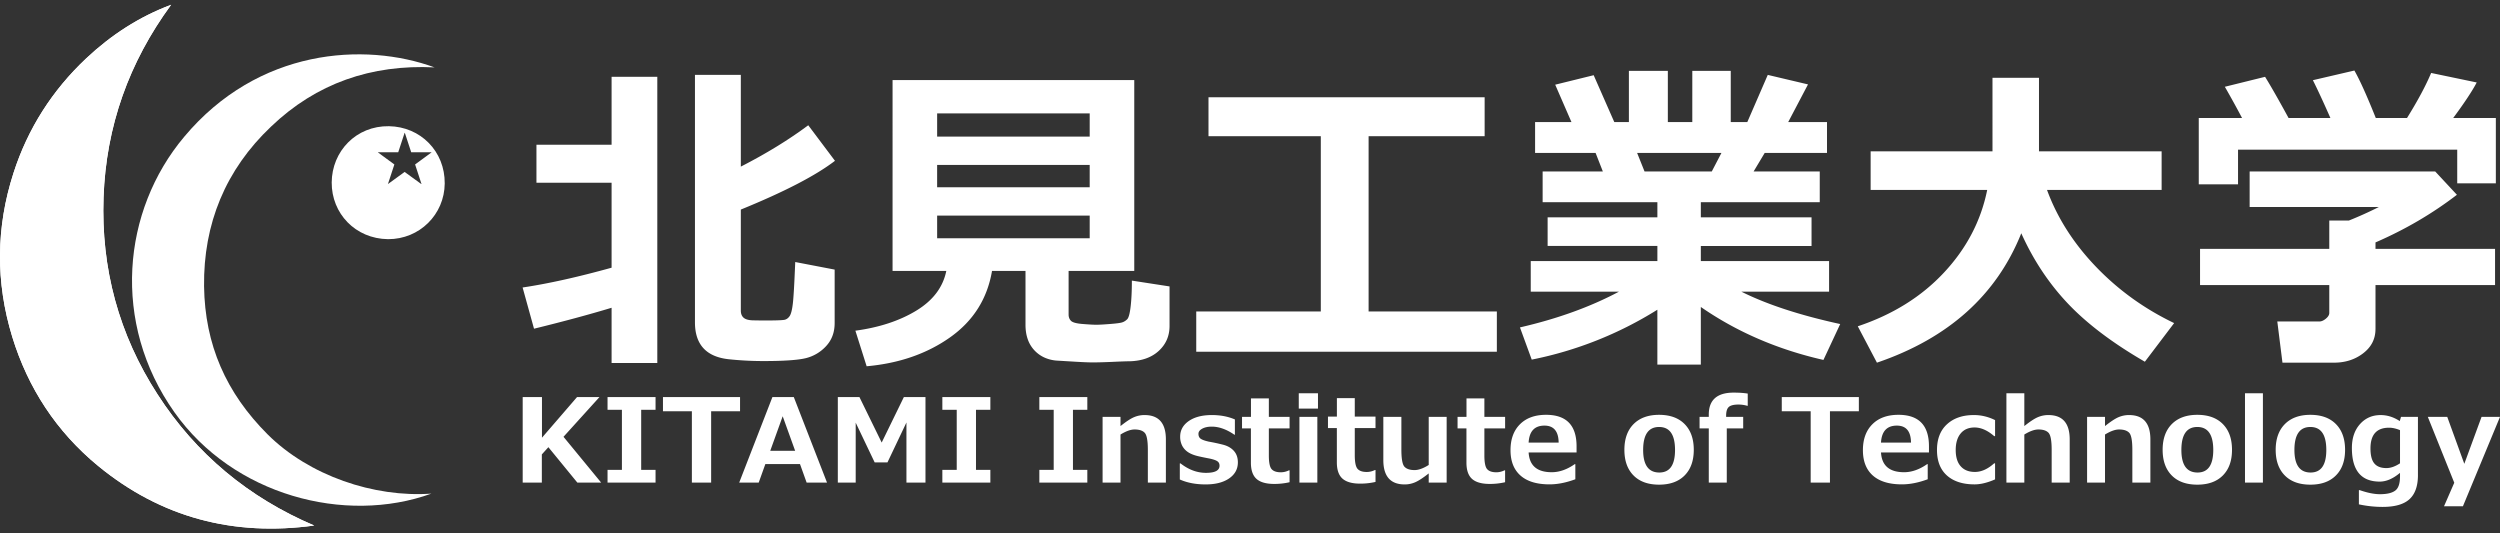
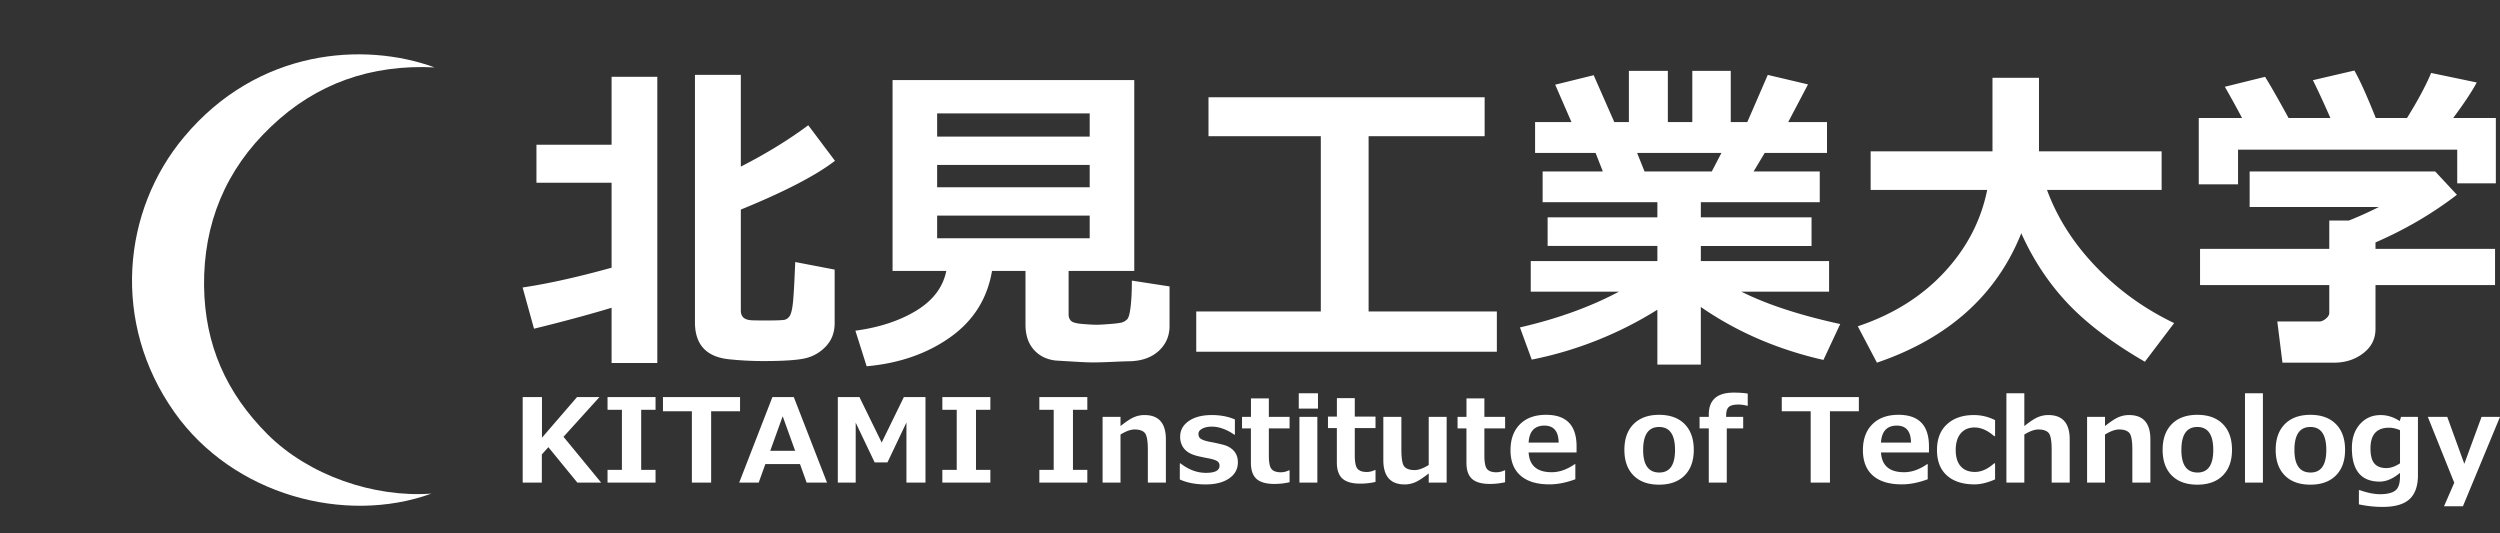
<svg xmlns="http://www.w3.org/2000/svg" width="300" height="64" viewBox="0 0 300 64">
  <rect x="0" y="0" width="300" height="64" fill="#333333" stroke="none" />
-   <path d="M37.704 63.064c-7.844-3.344-14.167-8.559-18.801-15.745-4.649-7.186-6.781-15.11-6.477-23.641.307-8.532 3.048-16.208 8.11-23.106-3.844 1.435-7.221 3.643-10.199 6.441-4.07 3.834-7.001 8.423-8.719 13.752-2.11 6.534-2.151 13.103-.152 19.644 1.893 6.171 5.315 11.394 10.315 15.509 7.563 6.202 16.269 8.47 25.923 7.145" fill="#fff" fill-rule="evenodd" />
  <path d="M51.765 59.235c-10.366 3.743-23.788.195-30.836-9.766-7.59-10.725-6.264-24.194 1.166-33.044 8.882-10.613 21.64-11.411 30.05-8.339-7.582-.37-14.183 1.903-19.617 7.105-5.461 5.171-8.132 11.671-8.04 19.169.098 7.001 2.64 12.775 7.611 17.75 4.97 4.961 12.771 7.615 19.664 7.125" fill="#fff" fill-rule="evenodd" />
-   <path d="M37.704 63.064c-9.654 1.325-18.36-.943-25.923-7.145-5-4.115-8.422-9.339-10.315-15.509-1.999-6.541-1.958-13.111.152-19.644 1.718-5.329 4.65-9.918 8.72-13.752 2.978-2.797 6.355-5.006 10.199-6.441-5.062 6.898-7.804 14.573-8.11 23.106-.304 8.531 1.828 16.455 6.477 23.641 4.634 7.186 10.958 12.401 18.801 15.745M46.672 15.144c-3.93-.06-6.847 3.009-6.867 6.754-.021 3.709 2.83 6.751 6.76 6.802 3.79.013 6.77-2.973 6.802-6.68.034-3.867-2.909-6.816-6.695-6.876m3.14 4.592l.768 2.346h-.029l-1.995-1.45-1.996 1.45h-.006l.77-2.346-1.965-1.443v-.018h2.427l.767-2.334h.028l.765 2.334h2.431v.018l-1.966 1.443z" fill="#fff" fill-rule="evenodd" />
  <path d="M73.391 36.932c-2.639.8-5.742 1.638-9.309 2.513l-1.369-4.946c3.039-.452 6.599-1.242 10.678-2.375V21.927h-9.017V17.37h9.017V9.22h5.486v34.34h-5.486v-6.626zm26.767 1.837c0 1.107-.341 2.029-1.024 2.763a4.868 4.868 0 01-2.443 1.449c-.946.23-2.635.346-5.07.346-1.377 0-2.751-.07-4.123-.213-1.371-.14-2.397-.582-3.08-1.322-.682-.74-1.023-1.777-1.023-3.104V8.987h5.504v11.007c3.063-1.57 5.76-3.225 8.091-4.964l3.206 4.268c-2.318 1.777-6.083 3.726-11.297 5.851v12.109c0 .388.112.676.337.869.226.196.583.296 1.073.312.489.012 1.018.018 1.583.018 1.286 0 2.047-.029 2.279-.087.232-.058.428-.209.59-.444.16-.239.287-.726.375-1.459.091-.736.187-2.408.291-5.024l4.731.908v6.416zM119.042 32.514c-.567 3.337-2.241 5.989-5.021 7.961-2.781 1.969-6.122 3.129-10.024 3.477l-1.351-4.27c2.871-.386 5.307-1.19 7.308-2.405 2.002-1.218 3.202-2.803 3.602-4.763h-6.448V9.61h29.004v22.904h-7.879v5.234c0 .311.099.563.291.756.193.192.663.318 1.408.376.748.059 1.29.089 1.623.089.348 0 .897-.03 1.642-.089.748-.058 1.233-.121 1.458-.192.226-.071.427-.198.608-.377.181-.182.318-.693.415-1.534.099-.847.147-1.878.147-3.104l4.52.698v4.749c0 1.201-.433 2.195-1.295 2.988-.864.793-2.03 1.208-3.496 1.245-.348 0-1.096.027-2.241.08-.86.036-1.59.057-2.181.057-.438 0-1.108-.026-2.01-.079l-2.237-.134a4.377 4.377 0 01-1.586-.387 3.784 3.784 0 01-1.205-.888 3.692 3.692 0 01-.774-1.323c-.176-.51-.26-1.079-.26-1.709v-6.454h-4.017zm11.722-18.908h-18.307v2.783h18.307v-2.783zm-18.308 8.867h18.307v-2.684h-18.307v2.684zm18.308 3.398h-18.307v2.723h18.307v-2.723zM179.623 42.207h-36.074v-4.831h14.948V16.343h-13.478v-4.67h33.138v4.67h-13.924v21.033h15.39v4.831zM198.887 37.165a44.924 44.924 0 01-15.08 5.989l-1.413-3.865c4.482-1.031 8.443-2.46 11.879-4.288h-10.584V31.33h15.197v-1.814h-13.171v-3.438h13.171v-1.816h-13.77v-3.688h7.225l-.87-2.222h-7.26v-3.707h4.363l-1.95-4.482 4.617-1.139 2.472 5.621h1.754V8.503h4.674v6.142h2.935V8.503h4.614v6.142h1.988l2.455-5.658 4.828 1.141-2.375 4.518h4.654v3.707h-7.476l-1.33 2.222h7.936v3.688H204.1v1.816h13.286v3.438H204.1v1.814h15.39v3.671h-10.522c3.061 1.532 7.016 2.828 11.857 3.883l-2.012 4.307c-5.494-1.248-10.401-3.368-14.714-6.356v6.917h-5.215v-6.588zm-2.432-18.812l.889 2.222h8.07l1.158-2.222h-10.117zM242.555 27.99c-2.972 7.428-8.749 12.607-17.323 15.53l-2.298-4.365c4.199-1.404 7.646-3.554 10.349-6.453 2.705-2.897 4.431-6.2 5.179-9.907h-13.986v-4.634h14.622V9.336h5.58v8.825h14.717v4.634h-13.752c1.222 3.335 3.178 6.403 5.862 9.204 2.683 2.8 5.814 5.057 9.392 6.771l-3.513 4.637c-3.876-2.243-6.954-4.571-9.241-6.986-2.285-2.415-4.149-5.224-5.59-8.431M271.809 9.218c.696 1.121 1.635 2.768 2.82 4.944h5.021c-.85-1.93-1.553-3.444-2.104-4.539l4.98-1.159c.644 1.122 1.498 3.02 2.571 5.698h3.744c1.302-2.097 2.266-3.9 2.897-5.407l5.468 1.141c-.504.976-1.443 2.4-2.822 4.266h5.118v7.84h-4.634v-4.038h-26.303v4.152h-4.713v-7.954h5.196a122.406 122.406 0 00-2.067-3.749l4.828-1.195zm13.249 30.265c0 1.185-.49 2.155-1.471 2.907-.978.755-2.149 1.13-3.513 1.13h-6.179l-.619-4.944h5.059c.245 0 .501-.116.772-.338.271-.227.407-.453.407-.688v-3.34h-15.509v-4.348h15.509v-3.399h2.356a45.436 45.436 0 003.592-1.622h-15.505v-4.267h22.265l2.607 2.8c-2.951 2.266-6.207 4.172-9.77 5.717v.772h14.346v4.348h-14.346v5.272zM72.141 57.914h-2.858l-3.477-4.251-.785.866v3.385h-2.298V47.646h2.313v4.879l4.211-4.879h2.691l-4.317 4.77 4.52 5.498zM78.666 57.914h-5.761v-1.532h1.724V49.18h-1.724v-1.534h5.761v1.534h-1.724v7.202h1.724v1.532zM88.806 49.351h-3.469v8.563h-2.312v-8.563h-3.469v-1.705h9.25v1.705zM99.243 57.914h-2.446l-.798-2.228h-4.156l-.799 2.228h-2.341l3.987-10.267h2.565l3.988 10.267zm-3.827-3.821l-1.493-4.143-1.493 4.143h2.986zM111.057 57.914h-2.284v-7.216l-2.278 4.792h-1.534l-2.277-4.771v7.195h-2.145V47.646h2.592l2.671 5.459 2.663-5.459h2.592v10.268zM118.843 57.914h-5.761v-1.532h1.725V49.18h-1.725v-1.534h5.761v1.534h-1.724v7.202h1.724v1.532zM130.479 57.914h-5.757v-1.532h1.722V49.18h-1.722v-1.534h5.757v1.534h-1.724v7.202h1.724v1.532zM139.908 57.914h-2.166v-3.93c0-1.099-.127-1.781-.377-2.048-.249-.266-.654-.399-1.215-.399-.467 0-1.029.202-1.689.606v5.77h-2.15v-7.889h2.15v1.104c.673-.536 1.21-.891 1.615-1.063a3.2 3.2 0 011.265-.259c1.71 0 2.565.974 2.565 2.923v5.183zM141.578 57.539v-1.934h.084c.969.758 1.986 1.137 3.056 1.137 1.085 0 1.627-.286 1.627-.858 0-.232-.084-.408-.253-.528-.169-.121-.472-.228-.912-.324a38.628 38.628 0 01-1.297-.265c-.559-.124-.999-.293-1.32-.511a2.073 2.073 0 01-.71-.79 2.347 2.347 0 01-.233-1.07c0-.768.345-1.391 1.029-1.87.688-.48 1.611-.72 2.77-.72 1.023 0 1.946.174 2.768.525v1.839h-.057c-.939-.649-1.848-.974-2.725-.974-.454 0-.832.082-1.136.245-.303.163-.454.369-.454.614 0 .277.092.477.283.603.188.125.505.237.949.337.566.1 1.128.22 1.689.362.561.14 1.004.389 1.324.745.323.357.484.817.484 1.38 0 .803-.35 1.446-1.048 1.927-.698.482-1.64.722-2.827.722-1.178 0-2.207-.197-3.091-.593M154.749 57.866a7.975 7.975 0 01-1.843.205c-.967 0-1.675-.201-2.124-.603-.449-.402-.673-1.052-.673-1.952v-4.109h-1.066v-1.383h1.073v-2.216h2.146v2.216h2.487v1.383h-2.487v3.251c0 .836.109 1.381.33 1.634.218.254.587.382 1.106.382.332 0 .661-.079.987-.238h.064v1.429zM158.158 49.036h-2.306V47.19h2.306v1.846zm-.077 8.878h-2.15v-7.889h2.15v7.889zM165.061 57.83a7.997 7.997 0 01-1.842.205c-.969 0-1.675-.201-2.124-.603-.45-.402-.673-1.052-.673-1.952v-4.109h-1.066v-1.383h1.071v-2.216h2.146v2.216h2.488v1.383h-2.488v3.25c0 .836.11 1.381.33 1.635.219.254.589.381 1.108.381.331 0 .661-.079.987-.238h.064v1.43zM173.598 57.914h-2.152v-1.103c-.654.517-1.187.867-1.598 1.048a3.12 3.12 0 01-1.282.273c-1.711 0-2.566-.975-2.566-2.921v-5.186h2.166v3.932c0 1.099.124 1.783.372 2.05.248.267.651.402 1.213.402.48 0 1.046-.205 1.695-.613v-5.771h2.152v7.889zM180.612 57.866a8 8 0 01-1.843.205c-.967 0-1.675-.201-2.125-.603-.447-.402-.671-1.052-.671-1.952v-4.109h-1.066v-1.383h1.071v-2.216h2.147v2.216h2.487v1.383h-2.487v3.251c0 .836.109 1.381.328 1.634.219.254.589.382 1.106.382.331 0 .663-.079.987-.238h.065v1.429zM189.189 54.296h-5.754c.094 1.581 1.017 2.37 2.768 2.37.916 0 1.838-.322 2.761-.966h.077v1.811c-1.098.408-2.13.613-3.098.613-1.523 0-2.683-.352-3.481-1.056-.8-.704-1.2-1.719-1.2-3.046 0-1.317.378-2.354 1.135-3.11.756-.756 1.801-1.134 3.133-1.134 2.438 0 3.658 1.261 3.658 3.781v.736zm-2.151-1.184c-.018-1.358-.588-2.038-1.704-2.038-1.187 0-1.821.68-1.899 2.038h3.603zM199.091 58.159c-1.317 0-2.341-.368-3.069-1.106-.73-.738-1.095-1.763-1.095-3.076s.368-2.347 1.104-3.088c.737-.74 1.756-1.11 3.059-1.11 1.312 0 2.335.37 3.064 1.11.731.741 1.099 1.771 1.099 3.088s-.368 2.338-1.099 3.076c-.73.738-1.752 1.106-3.064 1.106m.001-6.921c-1.275 0-1.913.92-1.913 2.759 0 1.803.648 2.705 1.94 2.705 1.258 0 1.886-.902 1.886-2.705 0-1.839-.637-2.759-1.913-2.759M209.728 48.696h-.057a3.915 3.915 0 00-1.036-.151c-.571 0-.964.097-1.178.29-.214.194-.321.542-.321 1.046v.143h2.047v1.383h-1.97v6.506h-2.159v-6.506h-1.106v-1.383h1.106v-.273c0-1.757.996-2.637 2.986-2.637.658 0 1.222.039 1.689.116v1.465zM223.062 49.351h-3.468v8.563h-2.313v-8.563h-3.469v-1.705h9.25v1.705zM231.475 54.296h-5.755c.095 1.581 1.017 2.37 2.77 2.37.915 0 1.836-.322 2.761-.966h.075v1.811c-1.098.408-2.13.613-3.096.613-1.523 0-2.684-.352-3.484-1.056-.797-.704-1.196-1.719-1.196-3.046 0-1.317.378-2.354 1.135-3.11.756-.756 1.801-1.134 3.133-1.134 2.438 0 3.658 1.261 3.658 3.781v.736zm-2.153-1.184c-.018-1.358-.586-2.038-1.702-2.038-1.187 0-1.821.68-1.901 2.038h3.603zM239.409 57.526c-.905.399-1.726.599-2.458.599-1.421 0-2.527-.357-3.322-1.069-.795-.713-1.19-1.73-1.19-3.052 0-1.33.4-2.363 1.205-3.097.803-.734 1.878-1.1 3.223-1.1.877 0 1.726.202 2.542.606v1.921h-.11c-.795-.691-1.578-1.036-2.348-1.036-.715 0-1.272.238-1.669.716-.396.477-.596 1.139-.596 1.989s.199 1.5.601 1.952c.398.452.964.678 1.699.678.78 0 1.55-.345 2.313-1.035h.11v1.928zM248.366 57.914H246.2v-3.93c0-1.099-.126-1.781-.377-2.048-.249-.266-.654-.399-1.215-.399-.467 0-1.029.202-1.689.606v5.77h-2.15V47.189h2.15v3.939c.673-.536 1.21-.891 1.615-1.063a3.206 3.206 0 011.265-.259c1.71 0 2.565.974 2.565 2.923v5.183zM258.047 57.914h-2.165v-3.93c0-1.099-.126-1.781-.375-2.048-.249-.266-.654-.399-1.217-.399-.467 0-1.031.202-1.689.606v5.77h-2.15v-7.889h2.15v1.104c.673-.536 1.212-.891 1.615-1.063a3.2 3.2 0 011.265-.259c1.709 0 2.565.974 2.565 2.923v5.183zM263.677 58.159c-1.317 0-2.34-.368-3.068-1.106-.728-.738-1.093-1.763-1.093-3.076s.367-2.347 1.103-3.088c.736-.74 1.755-1.11 3.058-1.11 1.314 0 2.336.37 3.066 1.11.733.741 1.098 1.771 1.098 3.088s-.365 2.338-1.098 3.076c-.73.738-1.752 1.106-3.066 1.106m0-6.921c-1.274 0-1.911.92-1.911 2.759 0 1.803.646 2.705 1.94 2.705 1.257 0 1.886-.902 1.886-2.705 0-1.839-.638-2.759-1.915-2.759M269.399 47.19h2.15v10.724h-2.15zM277.243 58.159c-1.317 0-2.339-.368-3.068-1.106-.728-.738-1.093-1.763-1.093-3.076s.367-2.347 1.103-3.088c.736-.74 1.755-1.11 3.058-1.11 1.314 0 2.336.37 3.066 1.11.733.741 1.1 1.771 1.1 3.088s-.366 2.338-1.1 3.076c-.73.738-1.752 1.106-3.066 1.106m0-6.921c-1.274 0-1.913.92-1.913 2.759 0 1.803.648 2.705 1.941 2.705 1.257 0 1.886-.902 1.886-2.705 0-1.839-.638-2.759-1.915-2.759M290.154 57.008c0 1.303-.336 2.265-1.009 2.888-.673.622-1.749.933-3.23.933-.959 0-1.906-.103-2.847-.306v-1.704h.106c.93.323 1.735.485 2.418.485.837 0 1.448-.143 1.833-.429.385-.285.577-.851.577-1.696v-.436c-.835.699-1.647 1.049-2.432 1.049-2.228 0-3.342-1.342-3.342-4.025 0-1.191.323-2.147.971-2.872.648-.725 1.475-1.087 2.483-1.087.79 0 1.553.24 2.291.722l.149-.504h2.032v6.984zm-2.152-1.41v-3.979c-.472-.196-.909-.294-1.311-.294-1.489 0-2.234.83-2.234 2.487 0 .831.154 1.432.465 1.802.311.371.793.556 1.447.556.509 0 1.054-.191 1.632-.572M300 50.025l-4.45 10.729h-2.269l1.231-2.826-3.175-7.903h2.333l2.047 5.634 2.069-5.634H300z" fill="#fff" />
</svg>